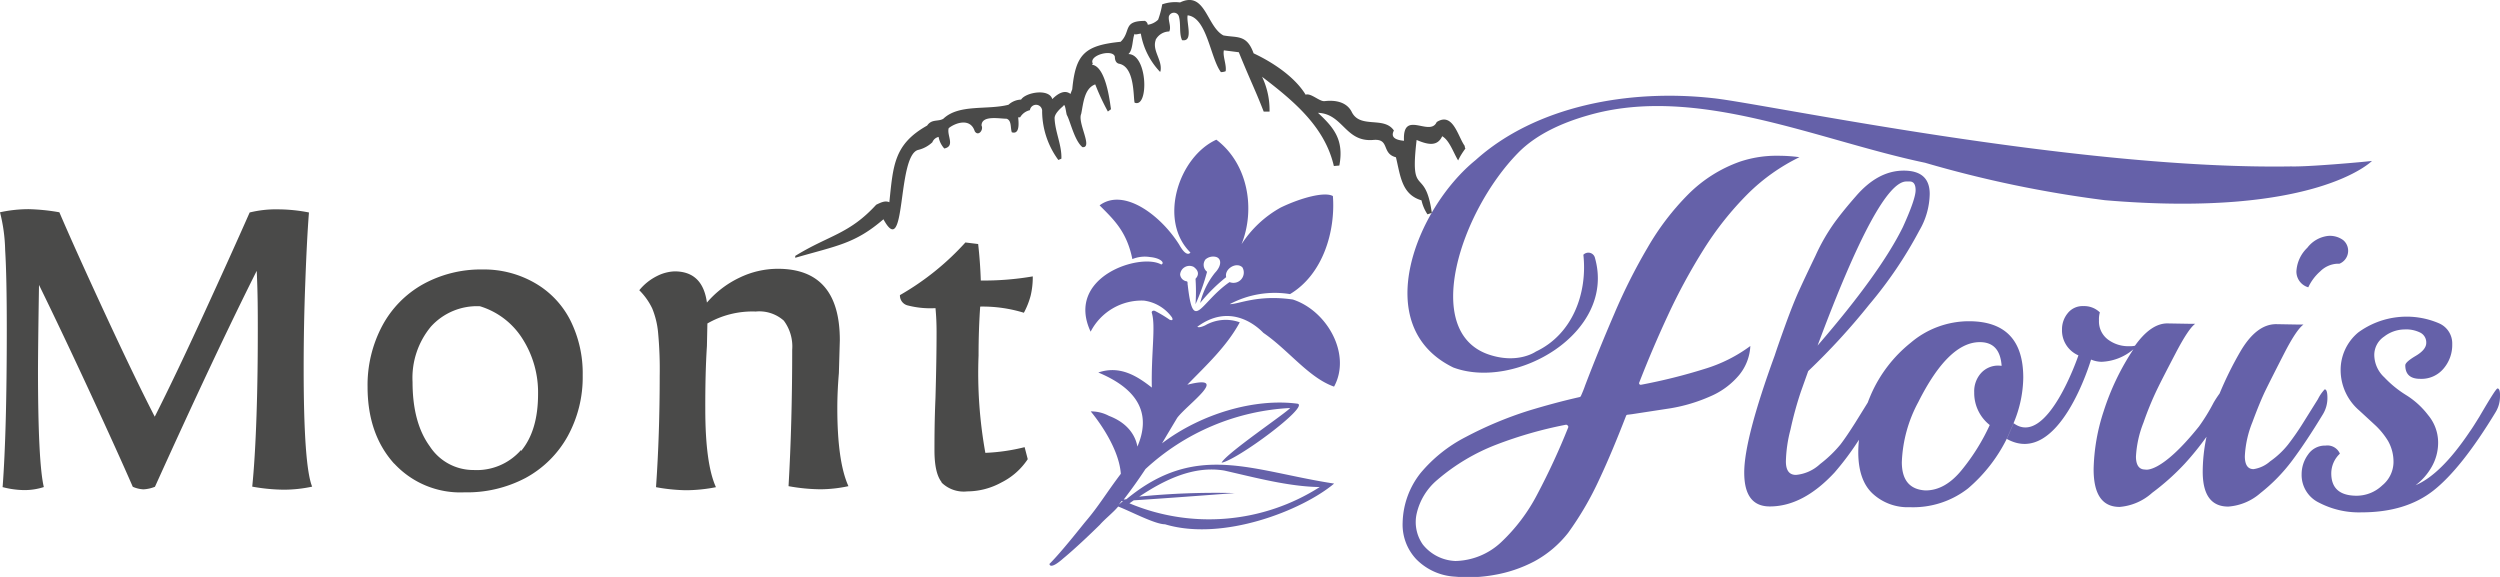
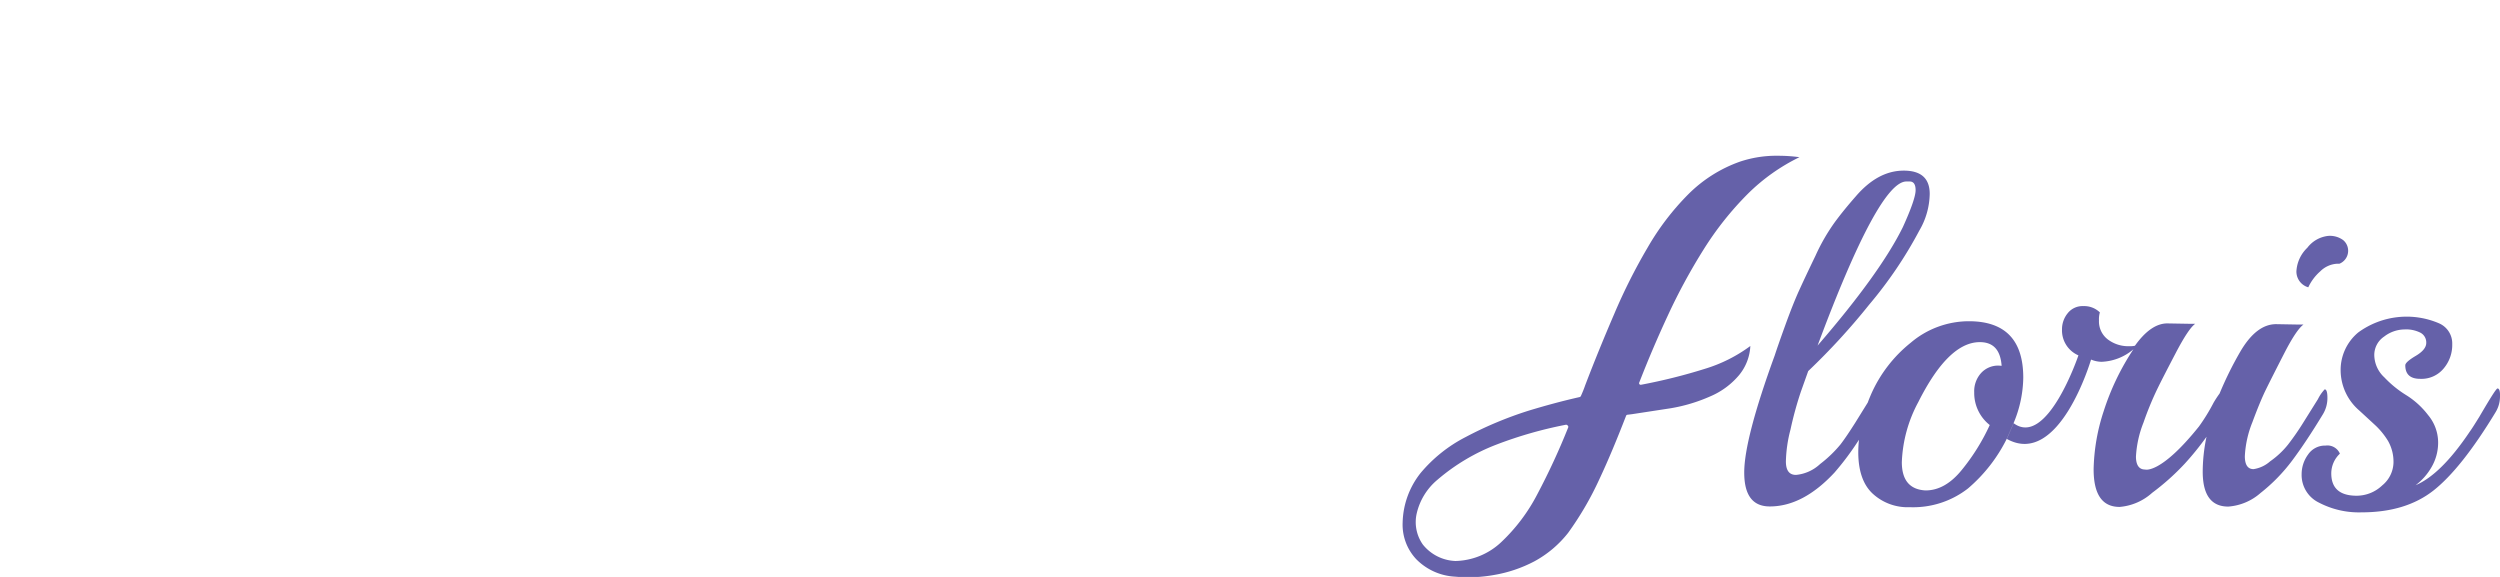
<svg xmlns="http://www.w3.org/2000/svg" viewBox="0 0 368.5 85.04">
-   <path d="M.39 71.75Q1 63.6 1 48.56q0-7.83-.24-11.7A24.36 24.36 0 000 31.29a19.91 19.91 0 014.22-.46 30 30 0 014.53.46q2.34 5.46 6.76 15t7.3 15.13q3-5.93 7.12-14.9t6.87-15.2a16.37 16.37 0 014.36-.46 23.76 23.76 0 014.38.46q-.3 3.76-.54 10.33c-.17 4.39-.24 8.6-.24 12.65q0 14.35 1.25 17.43a19.9 19.9 0 01-4.22.45 27.38 27.38 0 01-4.61-.45c.26-2.57.48-6 .63-10.48s.19-8.64.19-12.59c0-2.56 0-5.47-.16-8.74q-6 11.94-15 31.83a5.25 5.25 0 01-1.7.38 4.41 4.41 0 01-1.57-.38q-2.14-4.92-6.26-13.82T5.75 42q-.13 8-.15 12.37 0 13.8.86 17.42a9.14 9.14 0 01-2.89.45 13 13 0 01-3.22-.45m57.74-3.46q-3.9-4.33-3.91-11.28a18.58 18.58 0 012.15-9 15.24 15.24 0 016-6.14 17.63 17.63 0 018.8-2.19 15 15 0 017.72 2 13.23 13.23 0 015.21 5.48 17.41 17.41 0 011.83 8.13 18.05 18.05 0 01-2.23 9 15.59 15.59 0 01-6.21 6.13 18.47 18.47 0 01-9 2.11 13.25 13.25 0 01-10.32-4.22m18.68-1.87q2.49-3 2.5-8.34A14.71 14.71 0 0077 49.91a11.3 11.3 0 00-6.26-4.77 9.16 9.16 0 00-7.22 3 11.82 11.82 0 00-2.71 8.17q0 6 2.55 9.49a7.65 7.65 0 006.44 3.48 8.66 8.66 0 007-2.95m19.9 5.42q.54-7.68.54-16.36A57.7 57.7 0 0097 49a12.32 12.32 0 00-.86-3.53 9.62 9.62 0 00-1.91-2.69 7.92 7.92 0 012.65-2.11 6.23 6.23 0 012.55-.67c2.77 0 4.35 1.53 4.77 4.6a14.49 14.49 0 014.8-3.67 13 13 0 015.65-1.31q9.15 0 9.14 10.54l-.14 4.84c-.16 1.9-.23 3.61-.23 5.14q0 7.91 1.64 11.52a19.89 19.89 0 01-4.14.46 27.2 27.2 0 01-4.69-.46q.54-9.29.54-20.11a6.36 6.36 0 00-1.24-4.29 5.44 5.44 0 00-4.14-1.34 13.3 13.3 0 00-7.12 1.76L104.2 51c-.17 2.62-.25 5.71-.24 9.29q0 8.07 1.57 11.52a23.13 23.13 0 01-4.47.45 26.64 26.64 0 01-4.36-.45m42.12-.71c-.73-.9-1.08-2.47-1.08-4.73 0-1.59 0-4.21.15-7.74.11-3.9.16-7.12.16-9.68 0-1.23-.05-2.4-.16-3.53a13.34 13.34 0 01-4.17-.42 1.51 1.51 0 01-1.07-1.5 39.39 39.39 0 009.65-7.76l1.88.23c.2 1.75.33 3.54.39 5.38a42.72 42.72 0 007.66-.61 11.75 11.75 0 01-.31 2.83 11.56 11.56 0 01-1 2.53 20.64 20.64 0 00-6.44-.91c-.16 2.29-.24 4.71-.24 7.22a66.3 66.3 0 001 14.34 28.19 28.19 0 005.79-.84l.46 1.77a10 10 0 01-3.91 3.45 10.49 10.49 0 01-5 1.3 4.66 4.66 0 01-3.82-1.33" fill="#4a4a49" />
  <path d="M343.19 34.77a4.48 4.48 0 00-3.09 1.75 5.21 5.21 0 00-1.61 3.48 2.42 2.42 0 001.75 2.35A7.16 7.16 0 01342 40a3.83 3.83 0 012.58-1.13h.26a2.06 2.06 0 001.1-2.74 2 2 0 00-.56-.74 3.31 3.31 0 00-2.19-.62zm-44.96 20.9q0-8.31-8-8.32a13.26 13.26 0 00-8.59 3.17 20.1 20.1 0 00-5.83 7.57c-.18.42-.35.83-.5 1.24l-1.86 3c-.83 1.31-1.55 2.38-2.17 3.19a18.17 18.17 0 01-3 2.88 6 6 0 01-3.55 1.6c-1 0-1.49-.66-1.49-2a20.2 20.2 0 01.68-4.69 52.33 52.33 0 011.54-5.61l1.07-3a98.15 98.15 0 009-9.81A61.46 61.46 0 00282.9 34a11 11 0 001.54-5.42c0-2.28-1.27-3.43-3.83-3.43s-4.92 1.28-7.1 3.83c-1.12 1.28-2.15 2.53-3.06 3.77a28.63 28.63 0 00-2.85 4.95q-1.49 3.09-2.36 5c-.58 1.26-1.28 3-2.09 5.24s-1.32 3.72-1.54 4.41q-4.51 12.36-4.51 17.3c0 3.36 1.26 5 3.77 5q4.9 0 9.54-5a41.2 41.2 0 003.6-4.83c-.06.61-.1 1.23-.1 1.83 0 2.75.71 4.8 2.12 6.11a7.6 7.6 0 005.47 2 13.15 13.15 0 008.58-2.76 23.11 23.11 0 005.75-7.39l1-2.31a17.82 17.82 0 001.4-6.63zM281 26.75h.48c.59 0 .88.43.88 1.29s-.62 2.67-1.88 5.44q-3.36 6.81-12.57 17.46 9.01-24.18 13.09-24.19zm13.65 27.14A3.4 3.4 0 00292 55a4 4 0 00-1 2.83 6 6 0 002.29 4.82 30.64 30.64 0 01-4.14 6.64q-2.44 3-5.33 3-3.49-.19-3.49-4.17a20.17 20.17 0 012.42-8.84q4.44-8.85 9.07-8.85c2 0 3.05 1.16 3.22 3.49zm48.41 4.72c0-.81-.14-1.22-.4-1.22a5.92 5.92 0 00-1 1.45l-2.15 3.44a38.2 38.2 0 01-2.26 3.26 12.55 12.55 0 01-2.63 2.46 4.73 4.73 0 01-2.45 1.15c-.85 0-1.28-.64-1.28-1.91a15.34 15.34 0 011.11-5c.74-2 1.41-3.63 2-4.83s1.47-2.94 2.67-5.28 2.14-3.76 2.86-4.29h-.67l-3.36-.06q-2.89 0-5.25 4a51.82 51.82 0 00-3.08 6.22c-.32.44-.62.9-.89 1.36a27.82 27.82 0 01-2.15 3.5c-5.68 7.09-7.94 6.35-7.94 6.35-.88 0-1.35-.64-1.35-1.92a15.79 15.79 0 011.11-5 46.36 46.36 0 012-4.88c.59-1.22 1.51-3 2.76-5.39s2.19-3.8 2.86-4.29h-.68l-3.43-.06q-2.42 0-4.77 3.29a3.17 3.17 0 01-.81.07 5 5 0 01-3.19-1 3.33 3.33 0 01-1.3-2.8 3.6 3.6 0 01.13-1.18 3.3 3.3 0 00-2.43-.93 2.79 2.79 0 00-2.32 1.06 3.72 3.72 0 00-.83 2.37 4 4 0 002.42 3.83s-4.61 13.67-9.55 10l-1 2.32C303.54 69 308.22 53 308.22 53a4.25 4.25 0 001.54.33 7.68 7.68 0 004.71-1.85 36.54 36.54 0 00-4.4 9.17 29 29 0 00-1.47 8.52c0 3.7 1.27 5.55 3.83 5.55a8.16 8.16 0 004.8-2.08 35.37 35.37 0 004.77-4.26 42 42 0 003.24-4 25.36 25.36 0 00-.56 5.14c0 3.44 1.26 5.15 3.76 5.15a8.07 8.07 0 004.76-2 25.52 25.52 0 004.67-4.79c1.37-1.83 2.88-4.1 4.54-6.84a4.58 4.58 0 00.65-2.43z" fill="#6561a9" />
  <path d="M368.13 57.26c-.17 0-1.05 1.39-2.66 4.15-.68 1.1-1.15 1.84-1.41 2.19q-4.24 6.33-8 7.92a8.82 8.82 0 002.32-2.62 7.16 7.16 0 001-3.72 6.31 6.31 0 00-1.48-4 12.1 12.1 0 00-3.23-2.94 15.92 15.92 0 01-3.22-2.62 4.55 4.55 0 01-1.48-3.23 3.26 3.26 0 011.44-2.77 5 5 0 013-1.06 4.68 4.68 0 012.38.49 1.62 1.62 0 01.84 1.49c0 .66-.51 1.3-1.54 1.91s-1.55 1.08-1.55 1.39q0 2 2.19 2a4.24 4.24 0 003.45-1.51 5.36 5.36 0 001.28-3.6 3.23 3.23 0 00-1.94-3.07A12.09 12.09 0 00347.61 49a7.18 7.18 0 00-2.6 5.61 7.86 7.86 0 002.76 5.91l2.29 2.11A11 11 0 01352 65a6.19 6.19 0 01.8 3.2 4.48 4.48 0 01-1.65 3.34 5.48 5.48 0 01-3.77 1.53q-3.75 0-3.75-3.3a4 4 0 011.27-2.9 2 2 0 00-2.12-1.19 3 3 0 00-2.57 1.32 4.89 4.89 0 00-.95 2.9 4.52 4.52 0 002.56 4.19 12.71 12.71 0 006.28 1.43q6.52 0 10.62-3.24t9.11-11.49a4.45 4.45 0 00.67-2.35c.03-.78-.1-1.18-.37-1.18zm-116.82-2.9a82.26 82.26 0 01-9.4 2.35.27.27 0 01-.27-.09.26.26 0 010-.27c1.25-3.22 2.66-6.54 4.21-9.87a86.75 86.75 0 015.24-9.67 46.54 46.54 0 016.59-8.29 28.56 28.56 0 017.56-5.35 23.06 23.06 0 00-3.1-.21 16.86 16.86 0 00-5.68.87 20.4 20.4 0 00-7.6 4.8 38.07 38.07 0 00-6 7.86 83.58 83.58 0 00-4.92 9.78c-1.5 3.49-2.94 7-4.29 10.54-.18.53-.4 1.06-.63 1.57a.29.29 0 01-.19.15c-2.54.57-5.06 1.26-7.5 2a55.62 55.62 0 00-9.33 3.91 21.37 21.37 0 00-6.61 5.29 12.18 12.18 0 00-2.64 7.27 7.43 7.43 0 002 5.42 8.66 8.66 0 005.74 2.58 21.22 21.22 0 005.74-.25 19.91 19.91 0 005.92-2 16 16 0 005-4.22 46.45 46.45 0 004.58-7.86c1.37-2.91 2.67-6.07 3.95-9.37a.24.24 0 01.23-.17l.65-.08 5.68-.87a24.14 24.14 0 005.84-1.75 11.31 11.31 0 004.27-3.15A7.28 7.28 0 00258 51a21.93 21.93 0 01-6.69 3.36zM226.6 72.85a26.35 26.35 0 01-5.34 7.08 10.15 10.15 0 01-6.72 2.76 6.46 6.46 0 01-4.81-2.42 5.73 5.73 0 01-.89-4.66 9.13 9.13 0 013-4.86 29.76 29.76 0 018.77-5.23 61 61 0 0110.18-2.91.28.28 0 01.27.1.26.26 0 01.1.28 101.11 101.11 0 01-4.56 9.86z" fill="#6561a9" />
-   <path d="M214.22 54.17c9.16 3.42 24-5.09 20.88-16.14a1 1 0 00-1.17-.77 1.06 1.06 0 00-.54.29c.62 5.69-1.61 11.73-7 14.27 0 0-2.66 1.91-7 .42-9.9-3.44-4.07-21.07 4.35-29.68 2.78-2.86 6.76-4.54 10.39-5.57 15.93-4.6 33.81 3.69 49.62 7a171.19 171.19 0 0026.51 5.52c31.13 2.65 39.37-5.79 39.37-5.79-1.32.17-9.54.89-11.91.81-31.85.52-77.69-9.27-85.22-10.06-12.44-1.38-26.13 1.15-35 9.13-8.73 7.08-15.77 24.49-3.28 30.57zm-28-5.11c3.68 2.51 6.68 6.62 10.42 7.93 2.59-4.74-1-11.18-6.07-12.84-5.19-.76-8 .71-9.3.68a14.1 14.1 0 018.88-1.48c4.87-2.91 6.71-9.27 6.32-14.45-1.21-.69-4.73.26-7.69 1.69A16.25 16.25 0 00183 36c2.06-5.12 1-11.85-3.71-15.41-5.58 2.54-8.6 11.92-3.82 16.63 0 0-.53.88-1.65-1.15-2.77-4.41-8.22-8.43-11.74-5.8 2.07 2.08 4 3.83 4.83 7.92a4.83 4.83 0 012.61-.3c1.62.15 2.21.9 1.65 1.1-3.08-1.76-14.2 1.8-10.41 9.9a8.45 8.45 0 017.85-4.58 6.06 6.06 0 014.12 2.45s.38.62-.32.37a19.07 19.07 0 00-2.13-1.28c-.26-.14-.59 0-.5.28.59 1.94-.11 5.93 0 11-2.09-1.64-4.66-3.33-7.89-2.22 6.36 2.65 7.67 6.49 5.76 10.92-.19-1.14-1-3.32-4.19-4.53a5.58 5.58 0 00-2.69-.66s4.13 4.81 4.44 9.2c-2.12 2.8-3.27 4.78-5.17 7-.61.73-3.64 4.6-5.35 6.28 0 0 0 1 2.07-.84 0 0 1.9-1.53 5.36-4.93.7-.81 2.06-1.89 2.7-2.69 1.86.72 5.43 2.62 6.9 2.62 8.54 2.57 20.24-2.06 24.93-6-12.17-1.86-20.27-6.23-30.61 2.3l-.41.06c1.2-1.56 2.27-3.07 3.21-4.5a34 34 0 0121.33-9c-.57.72-9.38 6.65-10.11 8.06 2.24-.35 12.92-8.25 11.22-8.69-6.32-.85-14.26 1.48-20 5.84.82-1.39 1.57-2.64 2.24-3.76 1.5-2 8-6.52 1.49-4.88 2.82-2.89 5.83-5.68 7.73-9.2a6.07 6.07 0 00-5.1.45c-1 .46-1.15.2-1.15.2 4.68-3.45 8.51-.37 9.73.9zm-19.11 24.69c2.94-.19 7.67-.52 14.89-1.07a113 113 0 00-14.08.52c3.7-2.46 8-4.6 12.54-3.84 4.44 1 9.46 2.37 14.07 2.43a30.35 30.35 0 01-28.05 2.4zm-2.2.63c.14-.17.27-.34.4-.52h.21zM175.07 42c-.06-.17.06-.54-.2-.54a1.13 1.13 0 01-.92-1 1.38 1.38 0 012-1.12c.79.58.78 1.21.27 1.75a27.61 27.61 0 010 3.75 30.83 30.83 0 001.7-4.78 1.3 1.3 0 01-.23-1.82 1.72 1.72 0 011.55-.37c.8.23.89 1.25-.16 2.35a11.52 11.52 0 00-2.18 4.44 24.71 24.71 0 013.84-3.81c-.3-1.22 1.51-2.31 2.39-1.44a1.52 1.52 0 01-1.89 2.17c-4.36 3-5.35 7.69-6.17.42z" fill="#6561a9" />
-   <path d="M216 21.89a.72.72 0 01-.1-.38c-1-1.37-1.73-5.06-4.13-3.52-1 2.26-5.07-1.93-4.82 2.76-1-.09-2.08-.39-1.49-1.51-1.46-2.17-5-.2-6.23-2.77-.76-1.47-2.45-1.75-4-1.56-.77.06-2-1.24-2.78-.95-1.59-2.61-4.79-4.75-7.67-6.1-1-2.82-2.43-2.26-4.45-2.64-2.47-1.3-2.66-6.65-6.39-4.86a5.75 5.75 0 00-2.63.28 13 13 0 01-.6 2.26 2.74 2.74 0 01-1.53.75.7.7 0 00-.42-.57c-3.33 0-2 1.56-3.58 3.08-5.31.53-6.64 1.84-7.13 7-.09.23-.18.46-.26.69-.89-.7-1.93 0-2.68.76-.47-1.61-3.92-1-4.6.07a2.9 2.9 0 00-1.86.76c-3.13.81-7.3-.14-9.61 2.07-.77.45-1.7 0-2.38 1-4.91 2.76-5 5.88-5.57 11.3-.6-.27-1.19 0-1.94.37-4 4.36-6.95 4.47-11.93 7.54V38c6.13-1.79 8.79-2.05 13-5.68 3.41 6.28 1.94-9.36 5.11-10.22a4.63 4.63 0 002.1-1.13 1.29 1.29 0 01.92-.79 3.41 3.41 0 00.84 1.71c1.65-.35.33-1.94.65-3 .92-.75 3.18-1.6 3.84.46.51.81 1.33-.18 1-.85 0-1.55 2.63-1 3.69-1 .77.26.54 1.32.77 2 1.23.38 1-1.51.94-2.21h.29a2.24 2.24 0 011.44-1.05.92.92 0 011-.79.91.91 0 01.8 1 12.25 12.25 0 002.39 7.13l.45-.19c.07-2-.91-3.89-1-5.9-.07-.75 1-1.62 1.29-1.88.25-.55.39 1 .51 1.34.48.8 1.11 3.77 2.3 4.74 1.6.15-.77-3.61-.18-4.91.31-1.5.44-3.76 2.07-4.34a33.85 33.85 0 001.86 4l.47-.35c-.08 0-.55-6.26-2.81-6.55l.12-.17c-.66-1.24 3-2.2 3.25-1 0 .38.1.85.53 1h-.06c2.51.29 2.22 4.94 2.44 5.76 2.11.89 1.95-7.15-.92-7.16.7-.57.57-2.26.93-3 0 .25.77-.06.91 0A10.83 10.83 0 00171 10.6l.06-.13c.3-1.61-1.26-3-.71-4.57v-.05a2.31 2.31 0 012-1.21c.32-.67-.16-1.51-.06-2.21a.78.78 0 01.95-.53.75.75 0 01.53.53c.32 1.13 0 2.49.47 3.5h.06c1.64.22.53-2.68.76-3.67 2.86.33 3.33 6.27 4.9 8.37a1.85 1.85 0 00.7-.13c.16-.92-.46-2.26-.26-3.08l2.2.28c1.88 4.6 2.31 5.27 3.67 8.75h.86a11.37 11.37 0 00-1.1-5.13c4.69 3.58 9.25 7.38 10.58 13.15l.81-.07c.72-3.83-.85-5.62-3.15-7.77 3.71.14 4 4.34 8.13 4 2.52-.24 1.18 2 3.36 2.55.66 2.68.82 5.49 3.77 6.35a6 6 0 00.88 2.06l.64-.21c-1-7.1-3.28-1.9-2.24-10.75 1.75.75 3.07.95 3.77-.55 1.07.61 1.63 2.38 2.35 3.57.3-.65.66-1.19 1.07-1.76z" fill="#4a4a49" />
</svg>